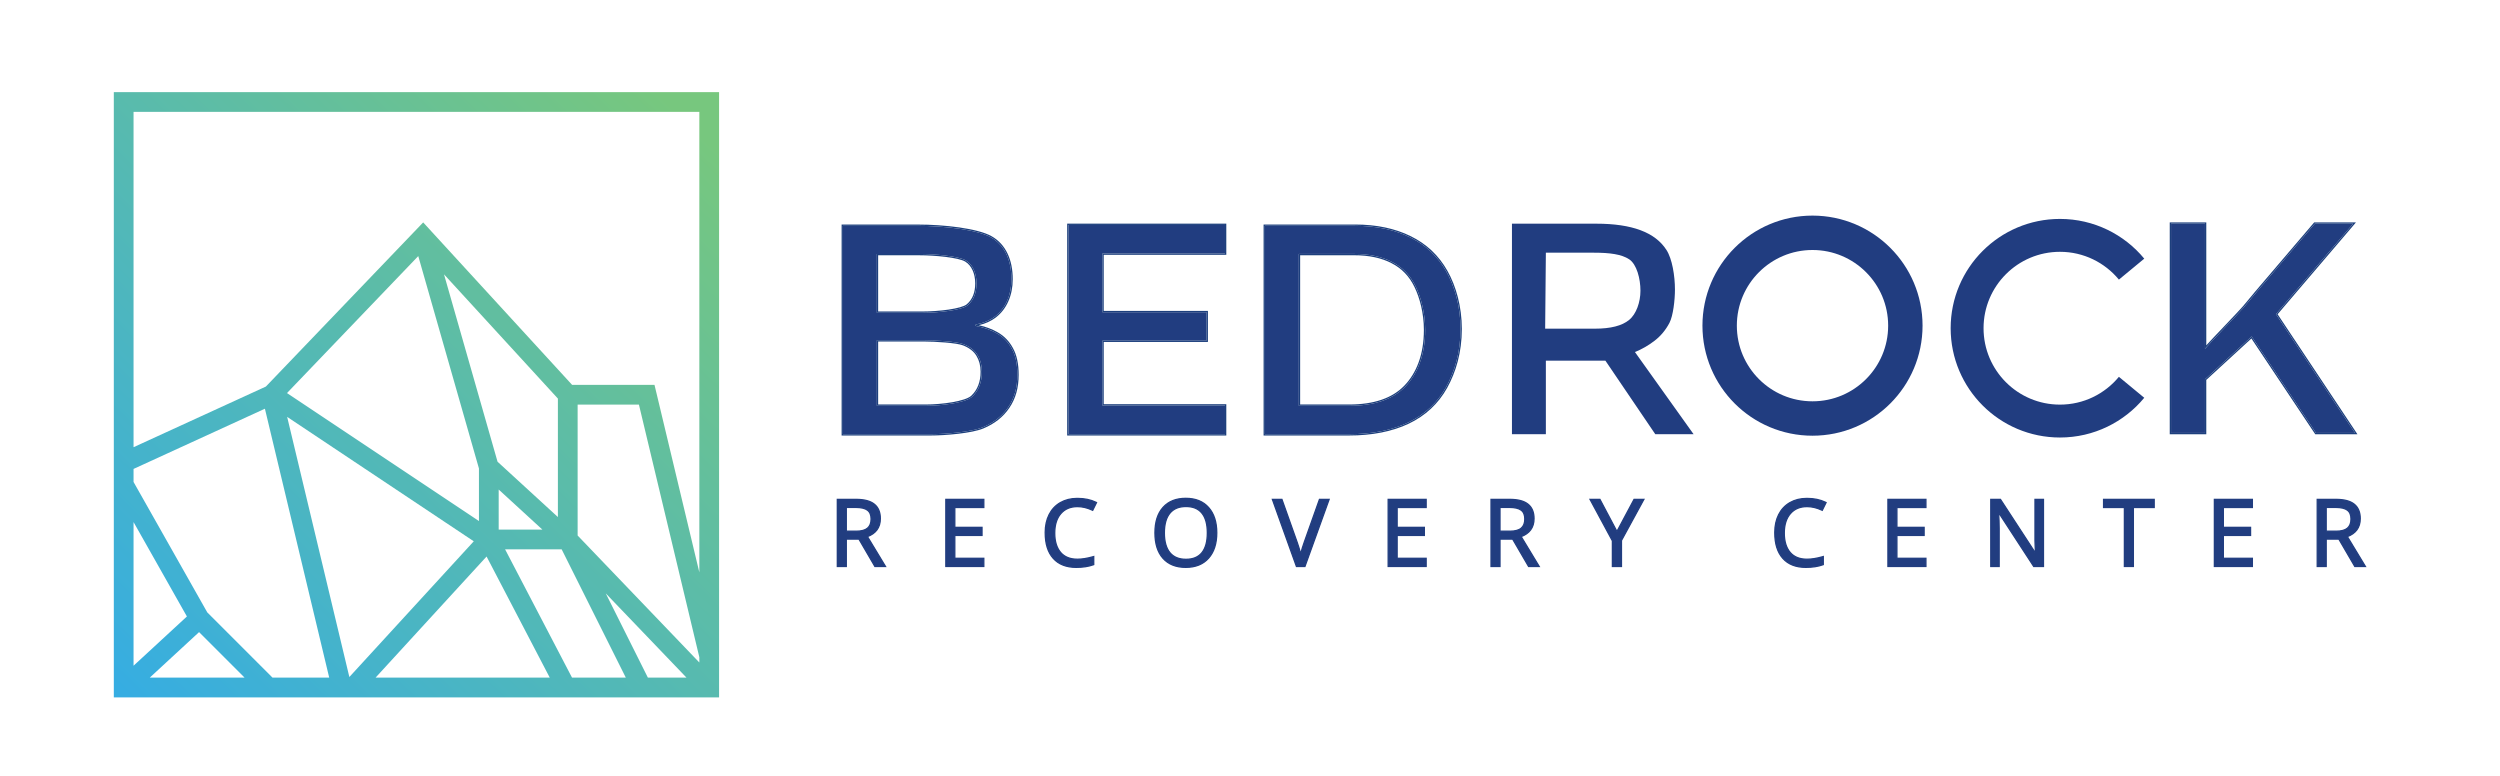
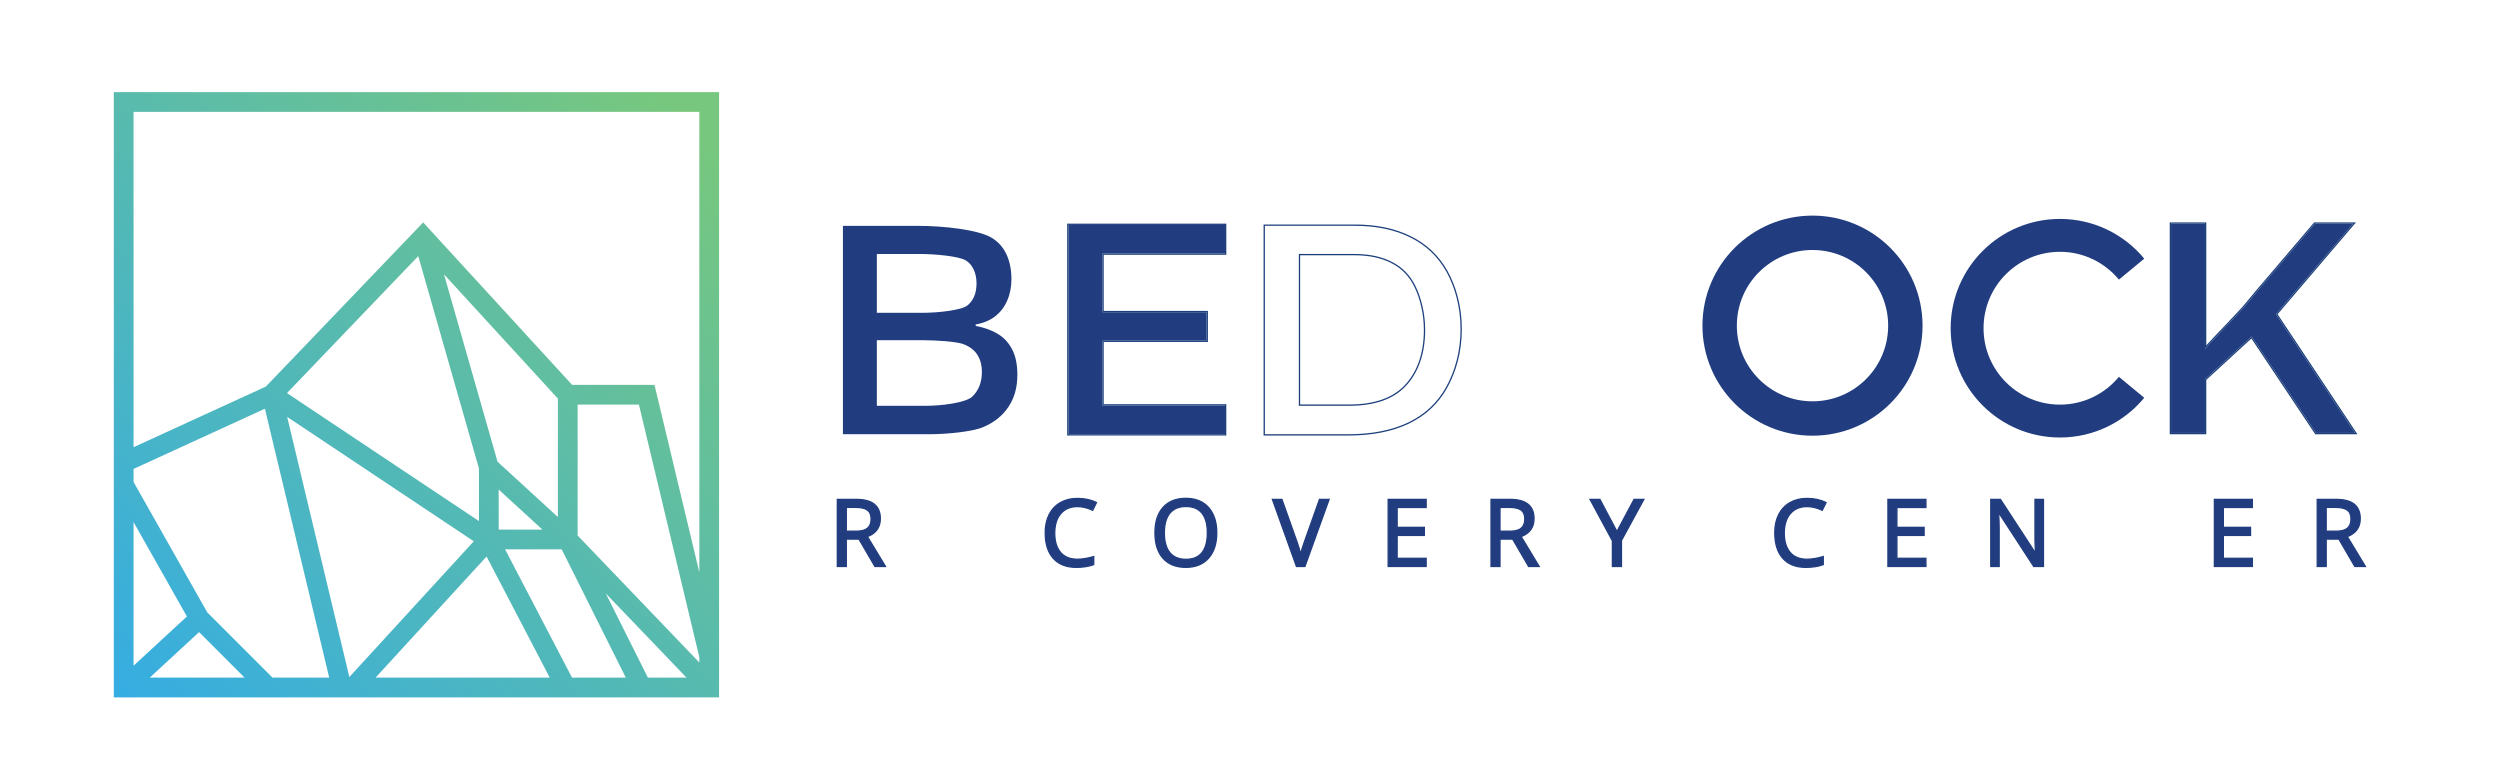
<svg xmlns="http://www.w3.org/2000/svg" width="190" height="59" viewBox="0 0 190 59" fill="none">
  <path d="M178.977 32.903H176.012L171.125 25.572L167.578 28.829V32.903H165V17H167.578V26.509C167.893 26.122 170.212 23.735 170.534 23.349C170.856 22.962 171.178 22.575 171.501 22.189L175.926 17H178.838L172.972 23.875L178.977 32.903Z" fill="#213D80" />
  <path fill-rule="evenodd" clip-rule="evenodd" d="M179.164 33.003H175.959L171.106 25.725L167.678 28.873V33.003H164.9V16.9H167.678V26.244C167.957 25.936 168.471 25.396 168.981 24.86L169.047 24.79C169.686 24.119 170.304 23.468 170.457 23.285L171.425 22.123L175.88 16.9H179.054L173.097 23.882L179.164 33.003ZM172.972 23.875L178.838 17H175.926L171.501 22.188L170.534 23.349C170.379 23.535 169.76 24.185 169.125 24.853C168.539 25.469 167.939 26.1 167.678 26.393C167.635 26.441 167.601 26.48 167.578 26.509V17H165V32.903H167.578V28.829L171.125 25.572L176.012 32.903H178.977L172.972 23.875Z" fill="#1D407D" />
-   <path d="M121.323 17C122.676 17 123.794 17.165 124.674 17.494C125.562 17.824 126.221 18.325 126.651 18.998C127.088 19.671 127.296 20.971 127.296 22.009C127.296 22.783 127.163 23.998 126.877 24.542C126.59 25.086 126.214 25.537 125.749 25.895C125.283 26.254 124.785 26.54 124.255 26.755L128.713 33H125.802L122.01 27.41H117.486V33H114.908V17H121.323ZM121.151 19.205H117.486L117.432 24.979H121.215C122.411 24.979 123.278 24.757 123.815 24.313C124.359 23.869 124.674 22.962 124.674 22.095C124.674 21.186 124.395 20.085 123.815 19.705C123.242 19.326 122.354 19.205 121.151 19.205Z" fill="#213D80" />
-   <path d="M111 25C111 26.768 110.554 28.245 109.895 29.433C109.236 30.615 108.28 31.507 107.027 32.108C105.774 32.703 104.263 33 102.494 33H96.132V17.163H102.966C104.592 17.163 105.996 17.456 107.177 18.044C108.359 18.623 109.272 19.486 109.917 20.632C110.561 21.771 111 23.317 111 25ZM108.314 25.075C108.314 23.786 107.994 22.591 107.586 21.76C107.185 20.93 106.59 20.314 105.802 19.913C105.022 19.504 104.059 19.3 102.913 19.3H98.711V30.841H102.537C104.435 30.841 105.852 30.357 106.791 29.39C107.729 28.424 108.314 26.987 108.314 25.075Z" fill="#213D80" />
  <path fill-rule="evenodd" clip-rule="evenodd" d="M109.983 29.482C109.313 30.682 108.342 31.588 107.07 32.198C105.8 32.801 104.274 33.1 102.494 33.1H96.032V17.062H102.966C104.604 17.062 106.023 17.358 107.222 17.954C108.421 18.543 109.349 19.42 110.004 20.583C110.657 21.737 111.1 23.3 111.1 24.999C111.1 26.786 110.649 28.279 109.983 29.482ZM109.917 20.632C109.272 19.486 108.359 18.623 107.177 18.043C105.996 17.456 104.592 17.163 102.966 17.163H96.132V33H102.494C104.263 33 105.774 32.703 107.027 32.108C108.28 31.507 109.236 30.615 109.895 29.433C110.554 28.245 111 26.768 111 24.999C111 23.317 110.561 21.771 109.917 20.632ZM107.496 21.804C107.104 20.992 106.524 20.392 105.757 20.002L105.756 20.001C104.993 19.602 104.047 19.4 102.913 19.4H98.811V30.741H102.537C104.419 30.741 105.806 30.261 106.719 29.321C107.636 28.376 108.214 26.966 108.214 25.075C108.214 23.801 107.897 22.621 107.496 21.804ZM102.537 30.841C104.435 30.841 105.853 30.357 106.791 29.39C107.729 28.424 108.314 26.987 108.314 25.075C108.314 23.785 107.994 22.591 107.586 21.76C107.185 20.929 106.59 20.314 105.802 19.913C105.022 19.504 104.059 19.3 102.913 19.3H98.711V30.841H102.537Z" fill="#1D407D" />
  <path d="M93.099 33H81.205V17.096H93.099V19.266H83.783V23.729H91.702V25.889H83.783V30.819H93.099V33Z" fill="#213D80" />
  <path fill-rule="evenodd" clip-rule="evenodd" d="M93.199 33.1H81.105V16.996H93.199V19.366H83.883V23.629H91.802V25.989H83.883V30.719H93.199V33.1ZM83.783 30.819V25.889H91.702V23.729H83.783V19.266H93.099V17.096H81.205V33H93.099V30.819H83.783Z" fill="#1D407D" />
  <path d="M64.062 17.165H69.735C71.762 17.165 74.291 17.458 75.322 18.045C76.353 18.633 76.869 19.777 76.869 21.216C76.869 21.817 76.761 22.362 76.546 22.849C76.339 23.329 76.034 23.726 75.633 24.041C75.232 24.349 74.738 24.557 74.151 24.664V24.772C74.76 24.879 75.3 25.069 75.773 25.341C76.253 25.613 76.629 26.003 76.901 26.512C77.18 27.02 77.32 27.679 77.32 28.488C77.32 29.448 77.091 30.264 76.632 30.938C76.181 31.611 75.533 32.123 74.688 32.474C73.85 32.825 71.855 33 70.702 33H64.062V17.165ZM66.64 23.773H70.111C71.278 23.773 73.088 23.583 73.539 23.203C73.99 22.824 74.216 22.269 74.216 21.538C74.216 20.794 73.947 20.126 73.41 19.796C72.88 19.467 71.035 19.302 69.875 19.302H66.64V23.773ZM66.64 25.857V30.841H70.358C71.561 30.841 73.406 30.608 73.893 30.143C74.38 29.677 74.624 29.047 74.624 28.252C74.624 27.765 74.513 27.343 74.291 26.985C74.076 26.626 73.721 26.351 73.227 26.157C72.733 25.957 71.067 25.857 70.229 25.857H66.64Z" fill="#213D80" />
-   <path fill-rule="evenodd" clip-rule="evenodd" d="M63.962 17.064H69.735C70.753 17.064 71.896 17.138 72.916 17.285C73.932 17.432 74.838 17.654 75.371 17.958C76.444 18.569 76.969 19.754 76.969 21.216C76.969 21.829 76.859 22.387 76.638 22.889C76.424 23.383 76.11 23.794 75.695 24.119L75.694 24.12C75.331 24.399 74.895 24.598 74.39 24.716C74.92 24.83 75.397 25.009 75.823 25.254C76.32 25.536 76.708 25.94 76.989 26.464C77.279 26.992 77.42 27.669 77.42 28.488C77.42 29.464 77.187 30.301 76.715 30.993C76.252 31.685 75.587 32.208 74.727 32.566C74.293 32.747 73.573 32.88 72.825 32.968C72.073 33.056 71.282 33.1 70.702 33.1H63.962V17.064ZM74.688 32.474C75.533 32.123 76.181 31.611 76.632 30.937C77.091 30.264 77.32 29.448 77.32 28.488C77.32 27.679 77.18 27.02 76.901 26.512C76.629 26.003 76.253 25.613 75.773 25.341C75.3 25.069 74.76 24.879 74.151 24.771V24.664C74.738 24.556 75.232 24.349 75.633 24.041C76.034 23.726 76.339 23.328 76.546 22.849C76.761 22.361 76.869 21.817 76.869 21.216C76.869 19.776 76.353 18.632 75.322 18.045C74.291 17.458 71.762 17.164 69.735 17.164H64.062V33H70.702C71.855 33 73.85 32.824 74.688 32.474ZM73.357 19.881C73.239 19.808 73.038 19.739 72.774 19.677C72.513 19.617 72.201 19.566 71.866 19.525C71.198 19.443 70.451 19.402 69.875 19.402H66.74V23.672H70.111C70.69 23.672 71.43 23.625 72.079 23.531C72.404 23.484 72.704 23.425 72.95 23.356C73.199 23.285 73.379 23.207 73.474 23.127C73.898 22.77 74.115 22.247 74.115 21.538C74.115 20.813 73.854 20.186 73.357 19.881ZM66.64 23.772V19.302H69.875C71.035 19.302 72.88 19.467 73.41 19.796C73.947 20.125 74.216 20.793 74.216 21.538C74.216 22.268 73.99 22.823 73.539 23.203C73.088 23.583 71.278 23.772 70.111 23.772H66.64ZM74.205 27.036C74.004 26.701 73.67 26.438 73.191 26.25L73.19 26.25C73.078 26.204 72.891 26.162 72.653 26.124C72.417 26.087 72.139 26.056 71.849 26.031C71.268 25.981 70.645 25.956 70.229 25.956H66.74V30.741H70.358C70.954 30.741 71.711 30.683 72.377 30.568C72.71 30.51 73.019 30.438 73.273 30.353C73.53 30.267 73.719 30.171 73.824 30.07C74.288 29.627 74.524 29.025 74.524 28.252C74.524 27.78 74.416 27.377 74.206 27.037L74.205 27.036ZM66.64 30.841V25.856H70.229C71.067 25.856 72.733 25.957 73.227 26.157C73.721 26.351 74.076 26.626 74.291 26.984C74.513 27.342 74.624 27.765 74.624 28.252C74.624 29.047 74.38 29.677 73.893 30.142C73.406 30.608 71.561 30.841 70.358 30.841H66.64Z" fill="#1D407D" />
  <path d="M137.75 31.807C141.648 31.807 144.807 28.648 144.807 24.75C144.807 20.853 141.648 17.693 137.75 17.693C133.853 17.693 130.693 20.853 130.693 24.75C130.693 28.648 133.853 31.807 137.75 31.807Z" stroke="#213D80" stroke-width="2.614" />
  <path d="M162 20.454C160.705 18.887 158.747 17.888 156.556 17.888C152.659 17.888 149.5 21.047 149.5 24.944C149.5 28.841 152.659 32.001 156.556 32.001C158.747 32.001 160.705 31.002 162 29.435" stroke="#213D80" stroke-width="2.5" />
  <path d="M176.159 37.953H176.109V38.003V43V43.05H176.159H176.74H176.79V43V40.972H177.754L178.95 43.025L178.964 43.05H178.993H179.68H179.769L179.723 42.974L178.397 40.781C178.711 40.663 178.952 40.495 179.117 40.275C179.292 40.042 179.378 39.754 179.378 39.415C179.378 38.93 179.227 38.56 178.918 38.316C178.611 38.071 178.145 37.953 177.53 37.953H176.159ZM178.404 40.142L178.404 40.142C178.225 40.293 177.94 40.373 177.537 40.373H176.79V38.562H177.496C177.923 38.562 178.222 38.636 178.402 38.774L178.402 38.774L178.403 38.775C178.582 38.908 178.676 39.127 178.676 39.445C178.676 39.763 178.583 39.992 178.404 40.142Z" fill="#213D80" stroke="#213D80" stroke-width="0.1" />
  <path d="M171.129 38.569H171.179V38.519V38.003V37.953H171.129H168.343H168.293V38.003V43V43.05H168.343H171.129H171.179V43V42.48V42.431H171.129H168.974V40.692H170.992H171.042V40.642V40.129V40.079H170.992H168.974V38.569H171.129Z" fill="#213D80" stroke="#213D80" stroke-width="0.1" />
-   <path d="M163.668 38.569H163.718V38.519V38.003V37.953H163.668H159.922H159.872V38.003V38.519V38.569H159.922H161.454V43V43.05H161.504H162.085H162.135V43V38.569H163.668Z" fill="#213D80" stroke="#213D80" stroke-width="0.1" />
  <path d="M155.253 43.05H155.303V43V38.003V37.953H155.253H154.709H154.659V38.003V40.871V40.871V40.871V40.871V40.871V40.872V40.872V40.872V40.872V40.873V40.873V40.873V40.873V40.874V40.874V40.874V40.874V40.875V40.875V40.875V40.875V40.876V40.876V40.876V40.876V40.877V40.877V40.877V40.877V40.877V40.878V40.878V40.878V40.879V40.879V40.879V40.879V40.88V40.88V40.88V40.88V40.88V40.881V40.881V40.881V40.882V40.882V40.882V40.882V40.883V40.883V40.883V40.883V40.884V40.884V40.884V40.885V40.885V40.885V40.885V40.886V40.886V40.886V40.886V40.887V40.887V40.887V40.888V40.888V40.888V40.888V40.889V40.889V40.889V40.889V40.89V40.89V40.89V40.891V40.891V40.891V40.891V40.892V40.892V40.892V40.892V40.893V40.893V40.893V40.894V40.894V40.894V40.895V40.895V40.895V40.895V40.896V40.896V40.896V40.897V40.897V40.897V40.898V40.898V40.898V40.898V40.899V40.899V40.899V40.9V40.9V40.9V40.901V40.901V40.901V40.901V40.902V40.902V40.903V40.903V40.903V40.903V40.904V40.904V40.904V40.905V40.905V40.905V40.906V40.906V40.906V40.907V40.907V40.907V40.908V40.908V40.908V40.909V40.909V40.909V40.91V40.91V40.91V40.91V40.911V40.911V40.911V40.912V40.912V40.913V40.913V40.913V40.913V40.914V40.914V40.915V40.915V40.915V40.916V40.916V40.916V40.917V40.917V40.917V40.918V40.918V40.918V40.919V40.919V40.919V40.92V40.92V40.92V40.921V40.921V40.922V40.922V40.922V40.923V40.923V40.923V40.924V40.924V40.924V40.925V40.925V40.925V40.926V40.926V40.926V40.927V40.927V40.928V40.928V40.928V40.929V40.929V40.929V40.93V40.93V40.931V40.931V40.931V40.932V40.932V40.932V40.933V40.933V40.934V40.934V40.934V40.935V40.935V40.935V40.936V40.936V40.937V40.937V40.937V40.938V40.938V40.939V40.939V40.939V40.94V40.94V40.941V40.941V40.941V40.942V40.942V40.943V40.943V40.943V40.944V40.944V40.944V40.945V40.945V40.946V40.946V40.947V40.947V40.947V40.948V40.948V40.949V40.949V40.949V40.95V40.95V40.951V40.951V40.951V40.952V40.952V40.953V40.953V40.953V40.954V40.954V40.955V40.955V40.956V40.956V40.956V40.957V40.957V40.958V40.958V40.959V40.959V40.959V40.96V40.96V40.961V40.961V40.962V40.962V40.962V40.963V40.963V40.964V40.964V40.965V40.965V40.965V40.966V40.966V40.967V40.967V40.968V40.968V40.968V40.969V40.969V40.97V40.97V40.971V40.971V40.972V40.972V40.972V40.973V40.973V40.974V40.974V40.975V40.975V40.976V40.976V40.977V40.977V40.977V40.978V40.978V40.979V40.979V40.98V40.98V40.981V40.981V40.981V40.982V40.983V40.983V40.983V40.984V40.984V40.985V40.985V40.986V40.986V40.987V40.987V40.988V40.988V40.989V40.989V40.989V40.99V40.99V40.991V40.991V40.992V40.992V40.993V40.993V40.994V40.994V40.995V40.995V40.996V40.996V40.997V40.997V40.998V40.998V40.999V40.999V41V41V41.001V41.001V41.002V41.002V41.003V41.003V41.004V41.004V41.005V41.005V41.006V41.006V41.007V41.007V41.008V41.008V41.009V41.009V41.01V41.01V41.011V41.011V41.012V41.012V41.013V41.013V41.014V41.014V41.015V41.015V41.016V41.016V41.017V41.017V41.018V41.018V41.019V41.019V41.02V41.02V41.021V41.021V41.022V41.022V41.023V41.023V41.024V41.025V41.025V41.026V41.026V41.027V41.027V41.028V41.028V41.029V41.029V41.03V41.03V41.031V41.031V41.032V41.032V41.033V41.033V41.034V41.035V41.035V41.036V41.036V41.037V41.037V41.038V41.038V41.039V41.039V41.04V41.041V41.041V41.042V41.042V41.043V41.043V41.044V41.044V41.045V41.046V41.046V41.047V41.047V41.048V41.048V41.049V41.05V41.05V41.051V41.051V41.052V41.052V41.053V41.053V41.054V41.054V41.055V41.056V41.056V41.057V41.057V41.058V41.059V41.059V41.06V41.06V41.061V41.061V41.062V41.062V41.063V41.064V41.064V41.065V41.065V41.066V41.067V41.067V41.068V41.068V41.069V41.069V41.07V41.071V41.071V41.072V41.072V41.073V41.074V41.074V41.075V41.075V41.076V41.077V41.077V41.078V41.078V41.079V41.08V41.08V41.081V41.081V41.082V41.083C154.659 41.184 154.665 41.354 154.677 41.591L154.677 41.591L154.7 42.042L152.048 37.976L152.033 37.953H152.006H151.35H151.3V38.003V43V43.05H151.35H151.886H151.936V43V40.16C151.936 39.776 151.922 39.373 151.892 38.949L154.548 43.027L154.563 43.05H154.59H155.253Z" fill="#213D80" stroke="#213D80" stroke-width="0.1" />
-   <path d="M146.319 38.569H146.369V38.519V38.003V37.953H146.319H143.533H143.483V38.003V43V43.05H143.533H146.319H146.369V43V42.48V42.431H146.319H144.164V40.692H146.182H146.232V40.642V40.129V40.079H146.182H144.164V38.569H146.319Z" fill="#213D80" stroke="#213D80" stroke-width="0.1" />
+   <path d="M146.319 38.569H146.369V38.519V38.003V37.953H146.319H143.533H143.483V38.003V43V43.05H143.533H146.319H146.369V43V42.48V42.431H146.319H144.164V40.692H146.182H146.232V40.642V40.129V40.079H146.182H144.164V38.569Z" fill="#213D80" stroke="#213D80" stroke-width="0.1" />
  <path d="M135.176 39.115L135.176 39.115C134.981 39.508 134.884 39.957 134.884 40.46V40.461V40.461V40.461V40.461V40.461V40.461V40.461V40.461V40.461V40.461V40.461V40.461V40.461V40.461V40.462V40.462V40.462V40.462V40.462V40.462V40.462V40.462V40.462V40.462V40.462V40.462V40.462V40.462V40.462V40.462V40.462V40.463V40.463V40.463V40.463V40.463V40.463V40.463V40.463V40.463V40.463V40.463V40.463V40.463V40.464V40.464V40.464V40.464V40.464V40.464V40.464V40.464V40.464V40.464V40.464V40.464V40.464V40.464V40.464V40.465V40.465V40.465V40.465V40.465V40.465V40.465V40.465V40.465V40.465V40.465V40.465V40.465V40.465V40.465V40.465V40.465V40.466V40.466V40.466V40.466V40.466V40.466V40.466V40.466V40.466V40.466V40.466V40.466V40.466V40.467V40.467V40.467V40.467V40.467V40.467V40.467V40.467V40.467V40.467V40.467V40.467V40.467V40.467V40.467V40.468V40.468V40.468V40.468V40.468V40.468V40.468V40.468V40.468V40.468V40.468V40.468V40.468V40.468V40.468V40.468V40.468V40.469V40.469V40.469V40.469V40.469V40.469V40.469V40.469V40.469V40.469V40.469V40.469V40.469V40.469V40.469V40.47V40.47V40.47V40.47V40.47V40.47V40.47V40.47V40.47V40.47V40.47V40.47V40.47V40.471V40.471V40.471V40.471V40.471V40.471V40.471V40.471V40.471V40.471V40.471V40.471V40.471V40.471V40.471V40.471V40.471V40.472V40.472V40.472V40.472V40.472V40.472V40.472V40.472V40.472V40.472V40.472V40.472V40.472V40.472V40.472V40.473V40.473V40.473V40.473V40.473V40.473V40.473V40.473V40.473V40.473V40.473V40.473V40.473V40.474V40.474V40.474V40.474V40.474V40.474V40.474V40.474V40.474V40.474V40.474V40.474V40.474V40.474V40.474V40.474V40.474V40.475V40.475V40.475V40.475V40.475V40.475V40.475V40.475V40.475V40.475V40.475V40.475V40.475V40.475V40.475V40.476V40.476V40.476V40.476V40.476V40.476V40.476V40.476V40.476V40.476V40.476V40.476V40.476V40.477V40.477V40.477V40.477V40.477V40.477V40.477V40.477V40.477V40.477V40.477V40.477V40.477V40.477V40.477V40.477V40.477V40.478V40.478V40.478V40.478V40.478V40.478V40.478V40.478V40.478V40.478V40.478V40.478V40.478V40.478V40.478V40.479V40.479V40.479V40.479V40.479V40.479V40.479V40.479V40.479V40.479V40.479V40.479V40.479V40.48V40.48V40.48V40.48V40.48V40.48V40.48V40.48V40.48V40.48V40.48V40.48V40.48V40.48V40.48V40.48V40.48V40.481V40.481V40.481V40.481V40.481V40.481V40.481V40.481V40.481V40.481V40.481V40.481V40.481V40.481V40.481V40.482V40.482V40.482V40.482V40.482V40.482V40.482V40.482V40.482V40.482V40.482V40.482V40.482V40.483V40.483V40.483V40.483V40.483V40.483V40.483V40.483V40.483V40.483V40.483V40.483V40.483V40.483V40.483V40.483V40.483V40.484V40.484V40.484V40.484V40.484V40.484V40.484V40.484V40.484V40.484V40.484V40.484V40.484V40.484V40.484V40.485V40.485V40.485V40.485V40.485V40.485V40.485V40.485V40.485V40.485V40.485V40.485V40.485V40.486V40.486V40.486V40.486V40.486V40.486V40.486V40.486V40.486V40.486V40.486V40.486V40.486V40.486V40.486V40.486V40.487V40.487V40.487V40.487V40.487V40.487V40.487V40.487V40.487V40.487V40.487V40.487V40.487V40.487V40.487V40.488V40.488V40.488V40.488V40.488V40.488V40.488V40.488V40.488V40.488V40.488V40.488V40.488V40.488V40.489V40.489V40.489V40.489V40.489V40.489V40.489V40.489V40.489V40.489V40.489V40.489V40.489V40.489V40.489V40.489V40.49V40.49V40.49V40.49V40.49V40.49V40.49V40.49V40.49V40.49V40.49V40.49V40.49V40.49V40.49V40.491V40.491V40.491V40.491V40.491V40.491V40.491V40.491V40.491V40.491V40.491V40.491V40.491V40.491V40.492V40.492V40.492V40.492V40.492V40.492V40.492V40.492V40.492V40.492V40.492V40.492V40.492V40.492V40.492V40.492V40.493V40.493V40.493V40.493V40.493V40.493V40.493V40.493V40.493V40.493V40.493V40.493V40.493V40.493V40.493V40.494V40.494V40.494V40.494V40.494V40.494V40.494V40.494V40.494V40.494V40.494V40.494V40.494V40.494V40.495V40.495V40.495C134.884 41.325 135.085 41.973 135.495 42.432C135.905 42.891 136.489 43.118 137.238 43.118C137.741 43.118 138.174 43.053 138.537 42.92L138.569 42.908V42.873V42.364V42.298L138.506 42.316C138.065 42.441 137.672 42.502 137.327 42.502C136.77 42.502 136.348 42.329 136.052 41.986C135.757 41.638 135.606 41.15 135.606 40.515C135.606 39.878 135.762 39.387 136.069 39.034C136.377 38.679 136.797 38.501 137.333 38.501C137.701 38.501 138.072 38.588 138.447 38.763L138.491 38.783L138.513 38.739L138.759 38.24L138.781 38.195L138.736 38.173C138.334 37.978 137.868 37.881 137.34 37.881H137.34H137.34H137.34H137.34H137.34H137.34H137.34H137.34H137.34H137.34H137.34H137.34H137.34H137.339H137.339H137.339H137.339H137.339H137.339H137.339H137.339H137.339H137.339H137.339H137.339H137.339H137.339H137.339H137.339H137.339H137.339H137.338H137.338H137.338H137.338H137.338H137.338H137.338H137.338H137.338H137.338H137.338H137.338H137.338H137.338H137.338H137.338H137.338H137.338H137.338H137.337H137.337H137.337H137.337H137.337H137.337H137.337H137.337H137.337H137.337H137.337H137.337H137.337H137.337H137.337H137.337H137.337H137.337H137.336H137.336H137.336H137.336H137.336H137.336H137.336H137.336H137.336H137.336H137.336H137.336H137.336H137.336H137.336H137.336H137.336H137.336H137.335H137.335H137.335H137.335H137.335H137.335H137.335H137.335H137.335H137.335H137.335H137.335H137.335H137.335H137.335H137.335H137.335H137.335H137.334H137.334H137.334H137.334H137.334H137.334H137.334H137.334H137.334H137.334H137.334H137.334H137.334H137.334H137.334H137.334H137.334H137.334H137.333H137.333H137.333H137.333H137.333H137.333H137.333H137.333H137.333H137.333H137.333H137.333H137.333H137.333H137.333H137.333H137.333H137.332H137.332H137.332H137.332H137.332H137.332H137.332H137.332H137.332H137.332H137.332H137.332H137.332H137.332H137.332H137.332H137.332H137.332H137.331H137.331H137.331H137.331H137.331H137.331H137.331H137.331H137.331H137.331H137.331H137.331H137.331H137.331H137.331H137.331H137.331H137.33H137.33H137.33H137.33H137.33H137.33H137.33H137.33H137.33H137.33H137.33H137.33H137.33H137.33H137.33H137.33H137.33H137.329H137.329H137.329H137.329H137.329H137.329H137.329H137.329H137.329H137.329H137.329H137.329H137.329H137.329H137.329H137.329H137.329H137.328H137.328H137.328H137.328H137.328H137.328H137.328H137.328H137.328H137.328H137.328H137.328H137.328H137.328H137.328H137.328H137.328H137.327H137.327H137.327H137.327H137.327H137.327H137.327H137.327H137.327H137.327H137.327H137.327H137.327H137.327H137.327H137.327H137.327H137.326H137.326H137.326H137.326H137.326H137.326H137.326H137.326H137.326H137.326H137.326H137.326H137.326H137.326H137.326H137.326H137.326H137.325H137.325H137.325H137.325H137.325H137.325H137.325H137.325H137.325H137.325H137.325H137.325H137.325H137.325H137.325H137.325H137.324H137.324H137.324H137.324H137.324H137.324H137.324H137.324H137.324H137.324H137.324H137.324H137.324H137.324H137.324H137.324H137.324H137.323H137.323H137.323H137.323H137.323H137.323H137.323H137.323H137.323H137.323H137.323H137.323H137.323H137.323H137.323H137.323H137.322H137.322H137.322H137.322H137.322H137.322H137.322H137.322H137.322H137.322H137.322H137.322H137.322H137.322H137.322H137.322H137.321H137.321H137.321H137.321H137.321H137.321H137.321H137.321H137.321H137.321H137.321H137.321H137.321H137.321H137.321H137.321H137.32H137.32H137.32H137.32H137.32H137.32H137.32H137.32H137.32H137.32H137.32H137.32H137.32H137.32H137.32H137.32H137.319H137.319H137.319H137.319H137.319H137.319H137.319H137.319H137.319H137.319H137.319H137.319H137.319H137.319H137.319H137.319H137.318H137.318H137.318H137.318H137.318H137.318H137.318H137.318H137.318H137.318H137.318H137.318H137.318H137.318H137.318H137.318H137.317H137.317H137.317H137.317H137.317H137.317H137.317H137.317H137.317H137.317H137.317H137.317H137.317H137.317H137.317H137.317H137.316H137.316H137.316H137.316H137.316H137.316H137.316H137.316H137.316H137.316H137.316H137.316H137.316H137.316H137.316H137.315H137.315H137.315H137.315H137.315H137.315H137.315H137.315H137.315H137.315H137.315H137.315H137.315H137.315H137.315H137.315H137.314H137.314H137.314H137.314H137.314H137.314H137.314H137.314H137.314H137.314H137.314H137.314H137.314H137.314H137.314H137.313H137.313H137.313H137.313H137.313H137.313H137.313H137.313H137.313H137.313H137.313H137.313H137.313H137.313H137.313H137.312H137.312H137.312H137.312H137.312H137.312H137.312H137.312H137.312H137.312H137.312H137.312H137.312H137.312H137.312H137.312H137.311H137.311H137.311H137.311H137.311H137.311H137.311H137.311H137.311H137.311H137.311H137.311H137.311H137.311H137.311H137.31H137.31H137.31H137.31H137.31H137.31H137.31H137.31H137.31H137.31H137.31H137.31H137.31H137.31H137.31H137.309C136.83 37.881 136.403 37.988 136.03 38.202L136.03 38.202C135.659 38.417 135.374 38.722 135.176 39.115Z" fill="#213D80" stroke="#213D80" stroke-width="0.1" />
  <path d="M123.18 43.05H123.23V43V41.075L124.892 38.027L124.933 37.953H124.848H124.219H124.189L124.175 37.979L122.887 40.395L121.608 37.98L121.594 37.953H121.564H120.928H120.844L120.884 38.027L122.542 41.102V43V43.05H122.592H123.18Z" fill="#213D80" stroke="#213D80" stroke-width="0.1" />
  <path d="M113.368 37.953H113.318V38.003V43V43.05H113.368H113.949H113.999V43V40.972H114.963L116.158 43.025L116.173 43.05H116.201H116.888H116.977L116.931 42.974L115.606 40.781C115.919 40.663 116.16 40.495 116.325 40.275C116.5 40.042 116.586 39.754 116.586 39.415C116.586 38.93 116.435 38.56 116.126 38.316C115.82 38.071 115.354 37.953 114.738 37.953H113.368ZM115.612 40.142L115.612 40.142C115.434 40.293 115.148 40.373 114.745 40.373H113.999V38.562H114.704C115.131 38.562 115.43 38.636 115.61 38.774L115.61 38.774L115.611 38.775C115.79 38.908 115.885 39.127 115.885 39.445C115.885 39.763 115.791 39.992 115.612 40.142Z" fill="#213D80" stroke="#213D80" stroke-width="0.1" />
  <path d="M108.337 38.569H108.387V38.519V38.003V37.953H108.337H105.551H105.501V38.003V43V43.05H105.551H108.337H108.387V43V42.48V42.431H108.337H106.182V40.692H108.2H108.25V40.642V40.129V40.079H108.2H106.182V38.569H108.337Z" fill="#213D80" stroke="#213D80" stroke-width="0.1" />
  <path d="M99.14 43.05H99.175L99.187 43.017L100.988 38.02L101.012 37.953H100.941H100.315H100.28L100.268 37.986L99.127 41.199C99.127 41.199 99.127 41.199 99.127 41.199C99.02 41.492 98.928 41.793 98.852 42.102C98.778 41.807 98.689 41.513 98.585 41.22L98.585 41.22L97.437 37.986L97.425 37.953H97.39H96.774H96.703L96.727 38.02L98.518 43.017L98.53 43.05H98.565H99.14Z" fill="#213D80" stroke="#213D80" stroke-width="0.1" />
  <path d="M88.387 42.428L88.387 42.428C88.8 42.89 89.379 43.118 90.117 43.118C90.857 43.118 91.438 42.886 91.853 42.418C92.269 41.948 92.474 41.305 92.474 40.495C92.474 39.684 92.27 39.042 91.856 38.575C91.442 38.106 90.86 37.874 90.12 37.874C89.382 37.874 88.803 38.103 88.391 38.564C87.979 39.025 87.776 39.672 87.776 40.498C87.776 41.322 87.978 41.967 88.387 42.428ZM91.346 38.998L91.346 38.998C91.618 39.332 91.758 39.831 91.758 40.502C91.758 41.17 91.618 41.668 91.346 42.005C91.075 42.339 90.674 42.509 90.134 42.509C89.594 42.509 89.189 42.338 88.911 42.001C88.634 41.662 88.492 41.165 88.492 40.502C88.492 39.835 88.634 39.338 88.911 39.002C89.189 38.665 89.594 38.494 90.134 38.494C90.676 38.494 91.077 38.664 91.346 38.998Z" fill="#213D80" stroke="#213D80" stroke-width="0.1" />
  <path d="M79.73 39.115L79.729 39.115C79.534 39.508 79.437 39.957 79.437 40.46V40.461V40.461V40.461V40.461V40.461V40.461V40.461V40.461V40.461V40.461V40.461V40.461V40.461V40.461V40.462V40.462V40.462V40.462V40.462V40.462V40.462V40.462V40.462V40.462V40.462V40.462V40.462V40.462V40.462V40.462V40.462V40.463V40.463V40.463V40.463V40.463V40.463V40.463V40.463V40.463V40.463V40.463V40.463V40.463V40.464V40.464V40.464V40.464V40.464V40.464V40.464V40.464V40.464V40.464V40.464V40.464V40.464V40.464V40.464V40.465V40.465V40.465V40.465V40.465V40.465V40.465V40.465V40.465V40.465V40.465V40.465V40.465V40.465V40.465V40.465V40.465V40.466V40.466V40.466V40.466V40.466V40.466V40.466V40.466V40.466V40.466V40.466V40.466V40.466V40.467V40.467V40.467V40.467V40.467V40.467V40.467V40.467V40.467V40.467V40.467V40.467V40.467V40.467V40.467V40.468V40.468V40.468V40.468V40.468V40.468V40.468V40.468V40.468V40.468V40.468V40.468V40.468V40.468V40.468V40.468V40.468V40.469V40.469V40.469V40.469V40.469V40.469V40.469V40.469V40.469V40.469V40.469V40.469V40.469V40.469V40.469V40.47V40.47V40.47V40.47V40.47V40.47V40.47V40.47V40.47V40.47V40.47V40.47V40.47V40.471V40.471V40.471V40.471V40.471V40.471V40.471V40.471V40.471V40.471V40.471V40.471V40.471V40.471V40.471V40.471V40.471V40.472V40.472V40.472V40.472V40.472V40.472V40.472V40.472V40.472V40.472V40.472V40.472V40.472V40.472V40.472V40.473V40.473V40.473V40.473V40.473V40.473V40.473V40.473V40.473V40.473V40.473V40.473V40.473V40.474V40.474V40.474V40.474V40.474V40.474V40.474V40.474V40.474V40.474V40.474V40.474V40.474V40.474V40.474V40.474V40.474V40.475V40.475V40.475V40.475V40.475V40.475V40.475V40.475V40.475V40.475V40.475V40.475V40.475V40.475V40.475V40.476V40.476V40.476V40.476V40.476V40.476V40.476V40.476V40.476V40.476V40.476V40.476V40.476V40.477V40.477V40.477V40.477V40.477V40.477V40.477V40.477V40.477V40.477V40.477V40.477V40.477V40.477V40.477V40.477V40.477V40.478V40.478V40.478V40.478V40.478V40.478V40.478V40.478V40.478V40.478V40.478V40.478V40.478V40.478V40.478V40.479V40.479V40.479V40.479V40.479V40.479V40.479V40.479V40.479V40.479V40.479V40.479V40.479V40.48V40.48V40.48V40.48V40.48V40.48V40.48V40.48V40.48V40.48V40.48V40.48V40.48V40.48V40.48V40.48V40.48V40.481V40.481V40.481V40.481V40.481V40.481V40.481V40.481V40.481V40.481V40.481V40.481V40.481V40.481V40.481V40.482V40.482V40.482V40.482V40.482V40.482V40.482V40.482V40.482V40.482V40.482V40.482V40.482V40.483V40.483V40.483V40.483V40.483V40.483V40.483V40.483V40.483V40.483V40.483V40.483V40.483V40.483V40.483V40.483V40.483V40.484V40.484V40.484V40.484V40.484V40.484V40.484V40.484V40.484V40.484V40.484V40.484V40.484V40.484V40.484V40.485V40.485V40.485V40.485V40.485V40.485V40.485V40.485V40.485V40.485V40.485V40.485V40.485V40.486V40.486V40.486V40.486V40.486V40.486V40.486V40.486V40.486V40.486V40.486V40.486V40.486V40.486V40.486V40.486V40.487V40.487V40.487V40.487V40.487V40.487V40.487V40.487V40.487V40.487V40.487V40.487V40.487V40.487V40.487V40.488V40.488V40.488V40.488V40.488V40.488V40.488V40.488V40.488V40.488V40.488V40.488V40.488V40.488V40.489V40.489V40.489V40.489V40.489V40.489V40.489V40.489V40.489V40.489V40.489V40.489V40.489V40.489V40.489V40.489V40.49V40.49V40.49V40.49V40.49V40.49V40.49V40.49V40.49V40.49V40.49V40.49V40.49V40.49V40.49V40.491V40.491V40.491V40.491V40.491V40.491V40.491V40.491V40.491V40.491V40.491V40.491V40.491V40.491V40.492V40.492V40.492V40.492V40.492V40.492V40.492V40.492V40.492V40.492V40.492V40.492V40.492V40.492V40.492V40.492V40.493V40.493V40.493V40.493V40.493V40.493V40.493V40.493V40.493V40.493V40.493V40.493V40.493V40.493V40.493V40.494V40.494V40.494V40.494V40.494V40.494V40.494V40.494V40.494V40.494V40.494V40.494V40.494V40.494V40.495V40.495V40.495C79.437 41.325 79.638 41.973 80.048 42.432C80.458 42.891 81.042 43.118 81.791 43.118C82.294 43.118 82.727 43.053 83.09 42.92L83.123 42.908V42.873V42.364V42.298L83.059 42.316C82.618 42.441 82.225 42.502 81.88 42.502C81.324 42.502 80.901 42.329 80.605 41.986C80.31 41.638 80.159 41.15 80.159 40.515C80.159 39.878 80.316 39.387 80.622 39.034C80.93 38.679 81.35 38.501 81.886 38.501C82.254 38.501 82.625 38.588 83 38.763L83.044 38.783L83.066 38.739L83.312 38.24L83.334 38.195L83.289 38.173C82.887 37.978 82.421 37.881 81.893 37.881H81.893H81.893H81.893H81.893H81.893H81.893H81.893H81.893H81.893H81.893H81.893H81.893H81.893H81.893H81.892H81.892H81.892H81.892H81.892H81.892H81.892H81.892H81.892H81.892H81.892H81.892H81.892H81.892H81.892H81.892H81.892H81.892H81.891H81.891H81.891H81.891H81.891H81.891H81.891H81.891H81.891H81.891H81.891H81.891H81.891H81.891H81.891H81.891H81.891H81.891H81.891H81.891H81.89H81.89H81.89H81.89H81.89H81.89H81.89H81.89H81.89H81.89H81.89H81.89H81.89H81.89H81.89H81.89H81.89H81.889H81.889H81.889H81.889H81.889H81.889H81.889H81.889H81.889H81.889H81.889H81.889H81.889H81.889H81.889H81.889H81.889H81.889H81.888H81.888H81.888H81.888H81.888H81.888H81.888H81.888H81.888H81.888H81.888H81.888H81.888H81.888H81.888H81.888H81.888H81.888H81.888H81.887H81.887H81.887H81.887H81.887H81.887H81.887H81.887H81.887H81.887H81.887H81.887H81.887H81.887H81.887H81.887H81.886H81.886H81.886H81.886H81.886H81.886H81.886H81.886H81.886H81.886H81.886H81.886H81.886H81.886H81.886H81.886H81.886H81.886H81.885H81.885H81.885H81.885H81.885H81.885H81.885H81.885H81.885H81.885H81.885H81.885H81.885H81.885H81.885H81.885H81.885H81.885H81.885H81.884H81.884H81.884H81.884H81.884H81.884H81.884H81.884H81.884H81.884H81.884H81.884H81.884H81.884H81.884H81.884H81.883H81.883H81.883H81.883H81.883H81.883H81.883H81.883H81.883H81.883H81.883H81.883H81.883H81.883H81.883H81.883H81.883H81.882H81.882H81.882H81.882H81.882H81.882H81.882H81.882H81.882H81.882H81.882H81.882H81.882H81.882H81.882H81.882H81.882H81.882H81.882H81.881H81.881H81.881H81.881H81.881H81.881H81.881H81.881H81.881H81.881H81.881H81.881H81.881H81.881H81.881H81.88H81.88H81.88H81.88H81.88H81.88H81.88H81.88H81.88H81.88H81.88H81.88H81.88H81.88H81.88H81.88H81.88H81.879H81.879H81.879H81.879H81.879H81.879H81.879H81.879H81.879H81.879H81.879H81.879H81.879H81.879H81.879H81.879H81.879H81.879H81.878H81.878H81.878H81.878H81.878H81.878H81.878H81.878H81.878H81.878H81.878H81.878H81.878H81.878H81.878H81.877H81.877H81.877H81.877H81.877H81.877H81.877H81.877H81.877H81.877H81.877H81.877H81.877H81.877H81.877H81.877H81.876H81.876H81.876H81.876H81.876H81.876H81.876H81.876H81.876H81.876H81.876H81.876H81.876H81.876H81.876H81.876H81.876H81.876H81.875H81.875H81.875H81.875H81.875H81.875H81.875H81.875H81.875H81.875H81.875H81.875H81.875H81.875H81.875H81.874H81.874H81.874H81.874H81.874H81.874H81.874H81.874H81.874H81.874H81.874H81.874H81.874H81.874H81.874H81.874H81.874H81.874H81.873H81.873H81.873H81.873H81.873H81.873H81.873H81.873H81.873H81.873H81.873H81.873H81.873H81.873H81.873H81.873H81.872H81.872H81.872H81.872H81.872H81.872H81.872H81.872H81.872H81.872H81.872H81.872H81.872H81.872H81.871H81.871H81.871H81.871H81.871H81.871H81.871H81.871H81.871H81.871H81.871H81.871H81.871H81.871H81.871H81.871H81.871H81.87H81.87H81.87H81.87H81.87H81.87H81.87H81.87H81.87H81.87H81.87H81.87H81.87H81.87H81.87H81.87H81.869H81.869H81.869H81.869H81.869H81.869H81.869H81.869H81.869H81.869H81.869H81.869H81.869H81.869H81.868H81.868H81.868H81.868H81.868H81.868H81.868H81.868H81.868H81.868H81.868H81.868H81.868H81.868H81.868H81.868H81.868H81.867H81.867H81.867H81.867H81.867H81.867H81.867H81.867H81.867H81.867H81.867H81.867H81.867H81.867H81.867H81.866H81.866H81.866H81.866H81.866H81.866H81.866H81.866H81.866H81.866H81.866H81.866H81.866H81.866H81.865H81.865H81.865H81.865H81.865H81.865H81.865H81.865H81.865H81.865H81.865H81.865H81.865H81.865H81.865H81.865H81.865H81.864H81.864H81.864H81.864H81.864H81.864H81.864H81.864H81.864H81.864H81.864H81.864H81.864H81.864H81.864H81.863H81.863H81.863H81.863H81.863H81.863H81.863H81.863H81.863H81.863H81.863H81.863H81.863H81.862C81.383 37.881 80.956 37.988 80.583 38.202L80.583 38.202C80.212 38.417 79.927 38.722 79.73 39.115Z" fill="#213D80" stroke="#213D80" stroke-width="0.1" />
-   <path d="M74.719 38.569H74.769V38.519V38.003V37.953H74.719H71.934H71.884V38.003V43V43.05H71.934H74.719H74.769V43V42.48V42.431H74.719H72.565V40.692H74.583H74.633V40.642V40.129V40.079H74.583H72.565V38.569H74.719Z" fill="#213D80" stroke="#213D80" stroke-width="0.1" />
  <path d="M63.687 37.953H63.637V38.003V43V43.05H63.687H64.268H64.318V43V40.972H65.281L66.477 43.025L66.491 43.05H66.52H67.207H67.296L67.25 42.974L65.924 40.781C66.238 40.663 66.479 40.495 66.644 40.275C66.819 40.042 66.905 39.754 66.905 39.415C66.905 38.93 66.754 38.56 66.445 38.316C66.138 38.071 65.673 37.953 65.057 37.953H63.687ZM65.931 40.142L65.931 40.142C65.752 40.293 65.467 40.373 65.064 40.373H64.318V38.562H65.023C65.45 38.562 65.749 38.636 65.929 38.774L65.929 38.774L65.93 38.775C66.109 38.908 66.204 39.127 66.204 39.445C66.204 39.763 66.11 39.992 65.931 40.142Z" fill="#213D80" stroke="#213D80" stroke-width="0.1" />
  <path fill-rule="evenodd" clip-rule="evenodd" d="M54.65 53V7H8.65V53H54.65ZM53.15 50.351V49.952L48.558 30.75H43.9V40.699L53.15 50.351ZM42.4 39.295V30.292L33.744 20.849L37.813 35.09L42.4 39.295ZM36.4 35.605L31.788 19.462L21.811 29.873L36.4 39.599V35.605ZM36.006 41.139L26.551 51.453L21.824 31.684L36.006 41.139ZM20.207 29.378L32.162 16.903L43.48 29.25H49.742L53.15 43.502V8.5H10.15V33.987L20.207 29.378ZM10.15 35.638L20.133 31.062L25.02 51.5H20.711L15.753 46.542L10.15 36.63V35.638ZM10.15 39.678V50.595L14.205 46.852L10.15 39.678ZM15.129 48.04L11.381 51.5H18.589L15.129 48.04ZM28.543 51.5H41.782L36.98 42.295L28.543 51.5ZM38.387 41.75L43.474 51.5H47.562L42.687 41.75H38.387ZM46.036 45.096L49.239 51.5H52.174L46.036 45.096ZM41.222 40.25H37.9V37.205L41.222 40.25Z" fill="url(#paint0_linear_6844_116811)" />
  <defs>
    <linearGradient id="paint0_linear_6844_116811" x1="9.65" y1="53" x2="52.15" y2="9" gradientUnits="userSpaceOnUse">
      <stop stop-color="#36ADE2" />
      <stop offset="1" stop-color="#77C77E" />
    </linearGradient>
  </defs>
</svg>